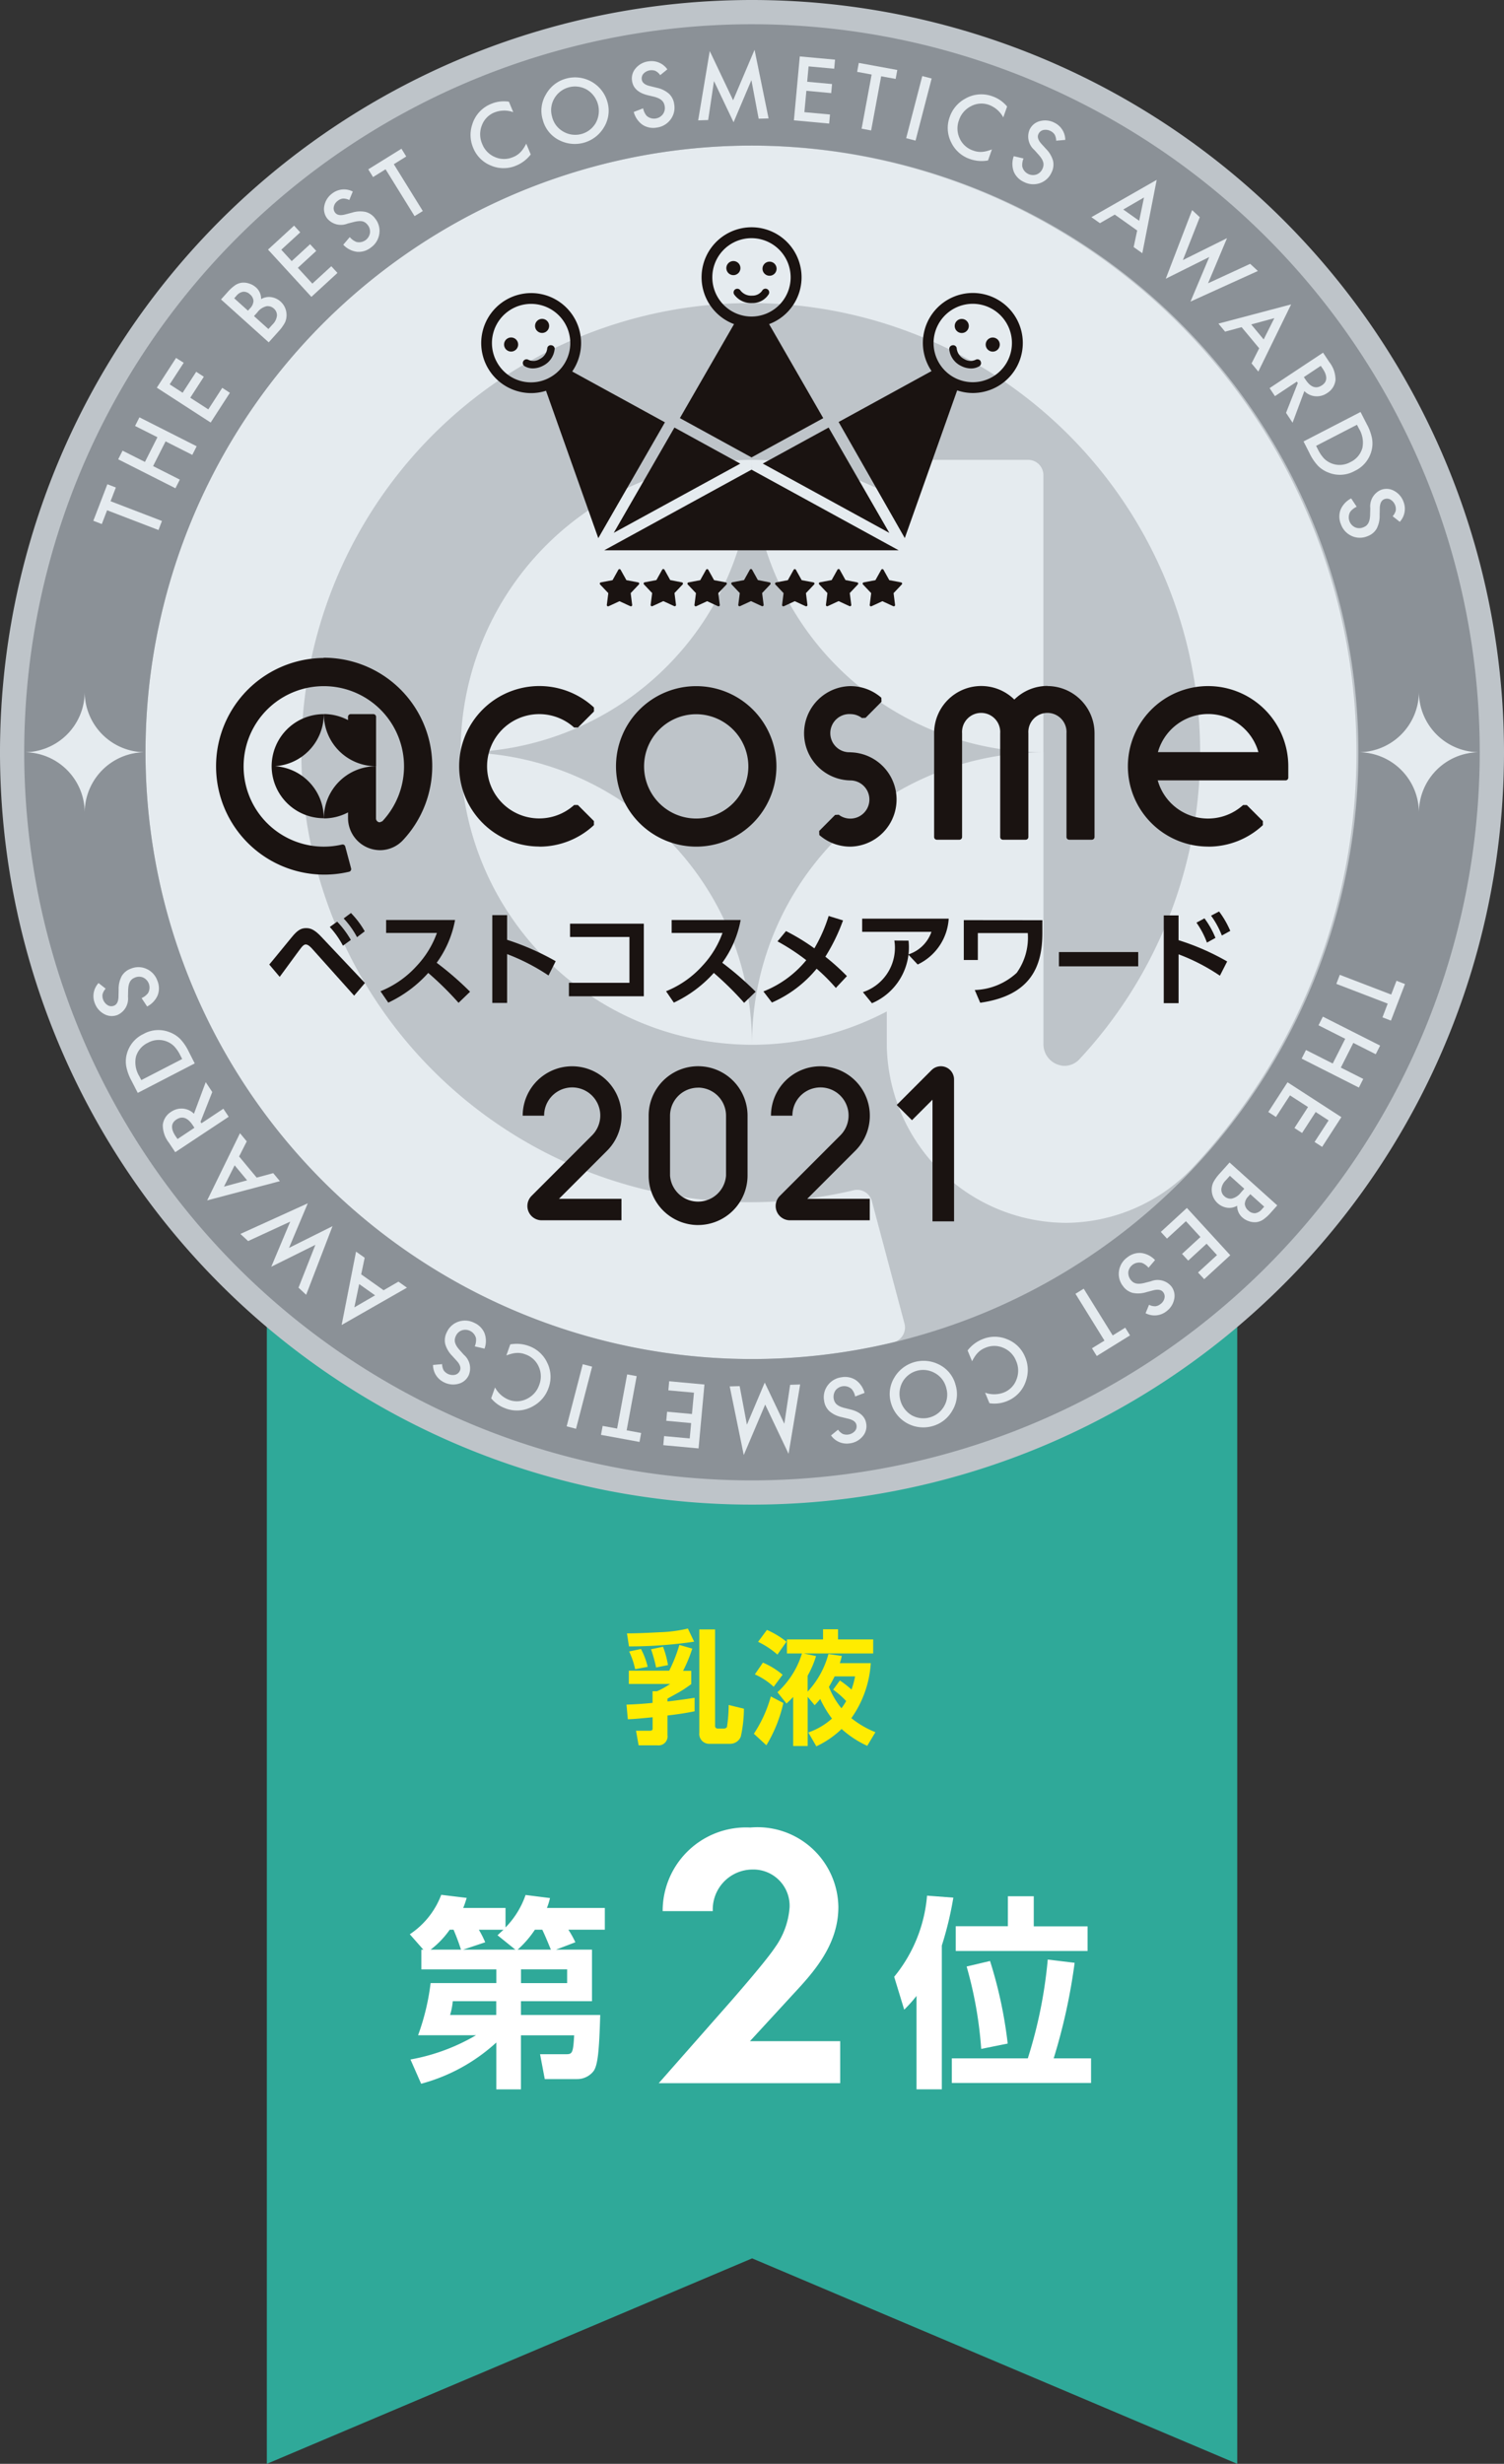
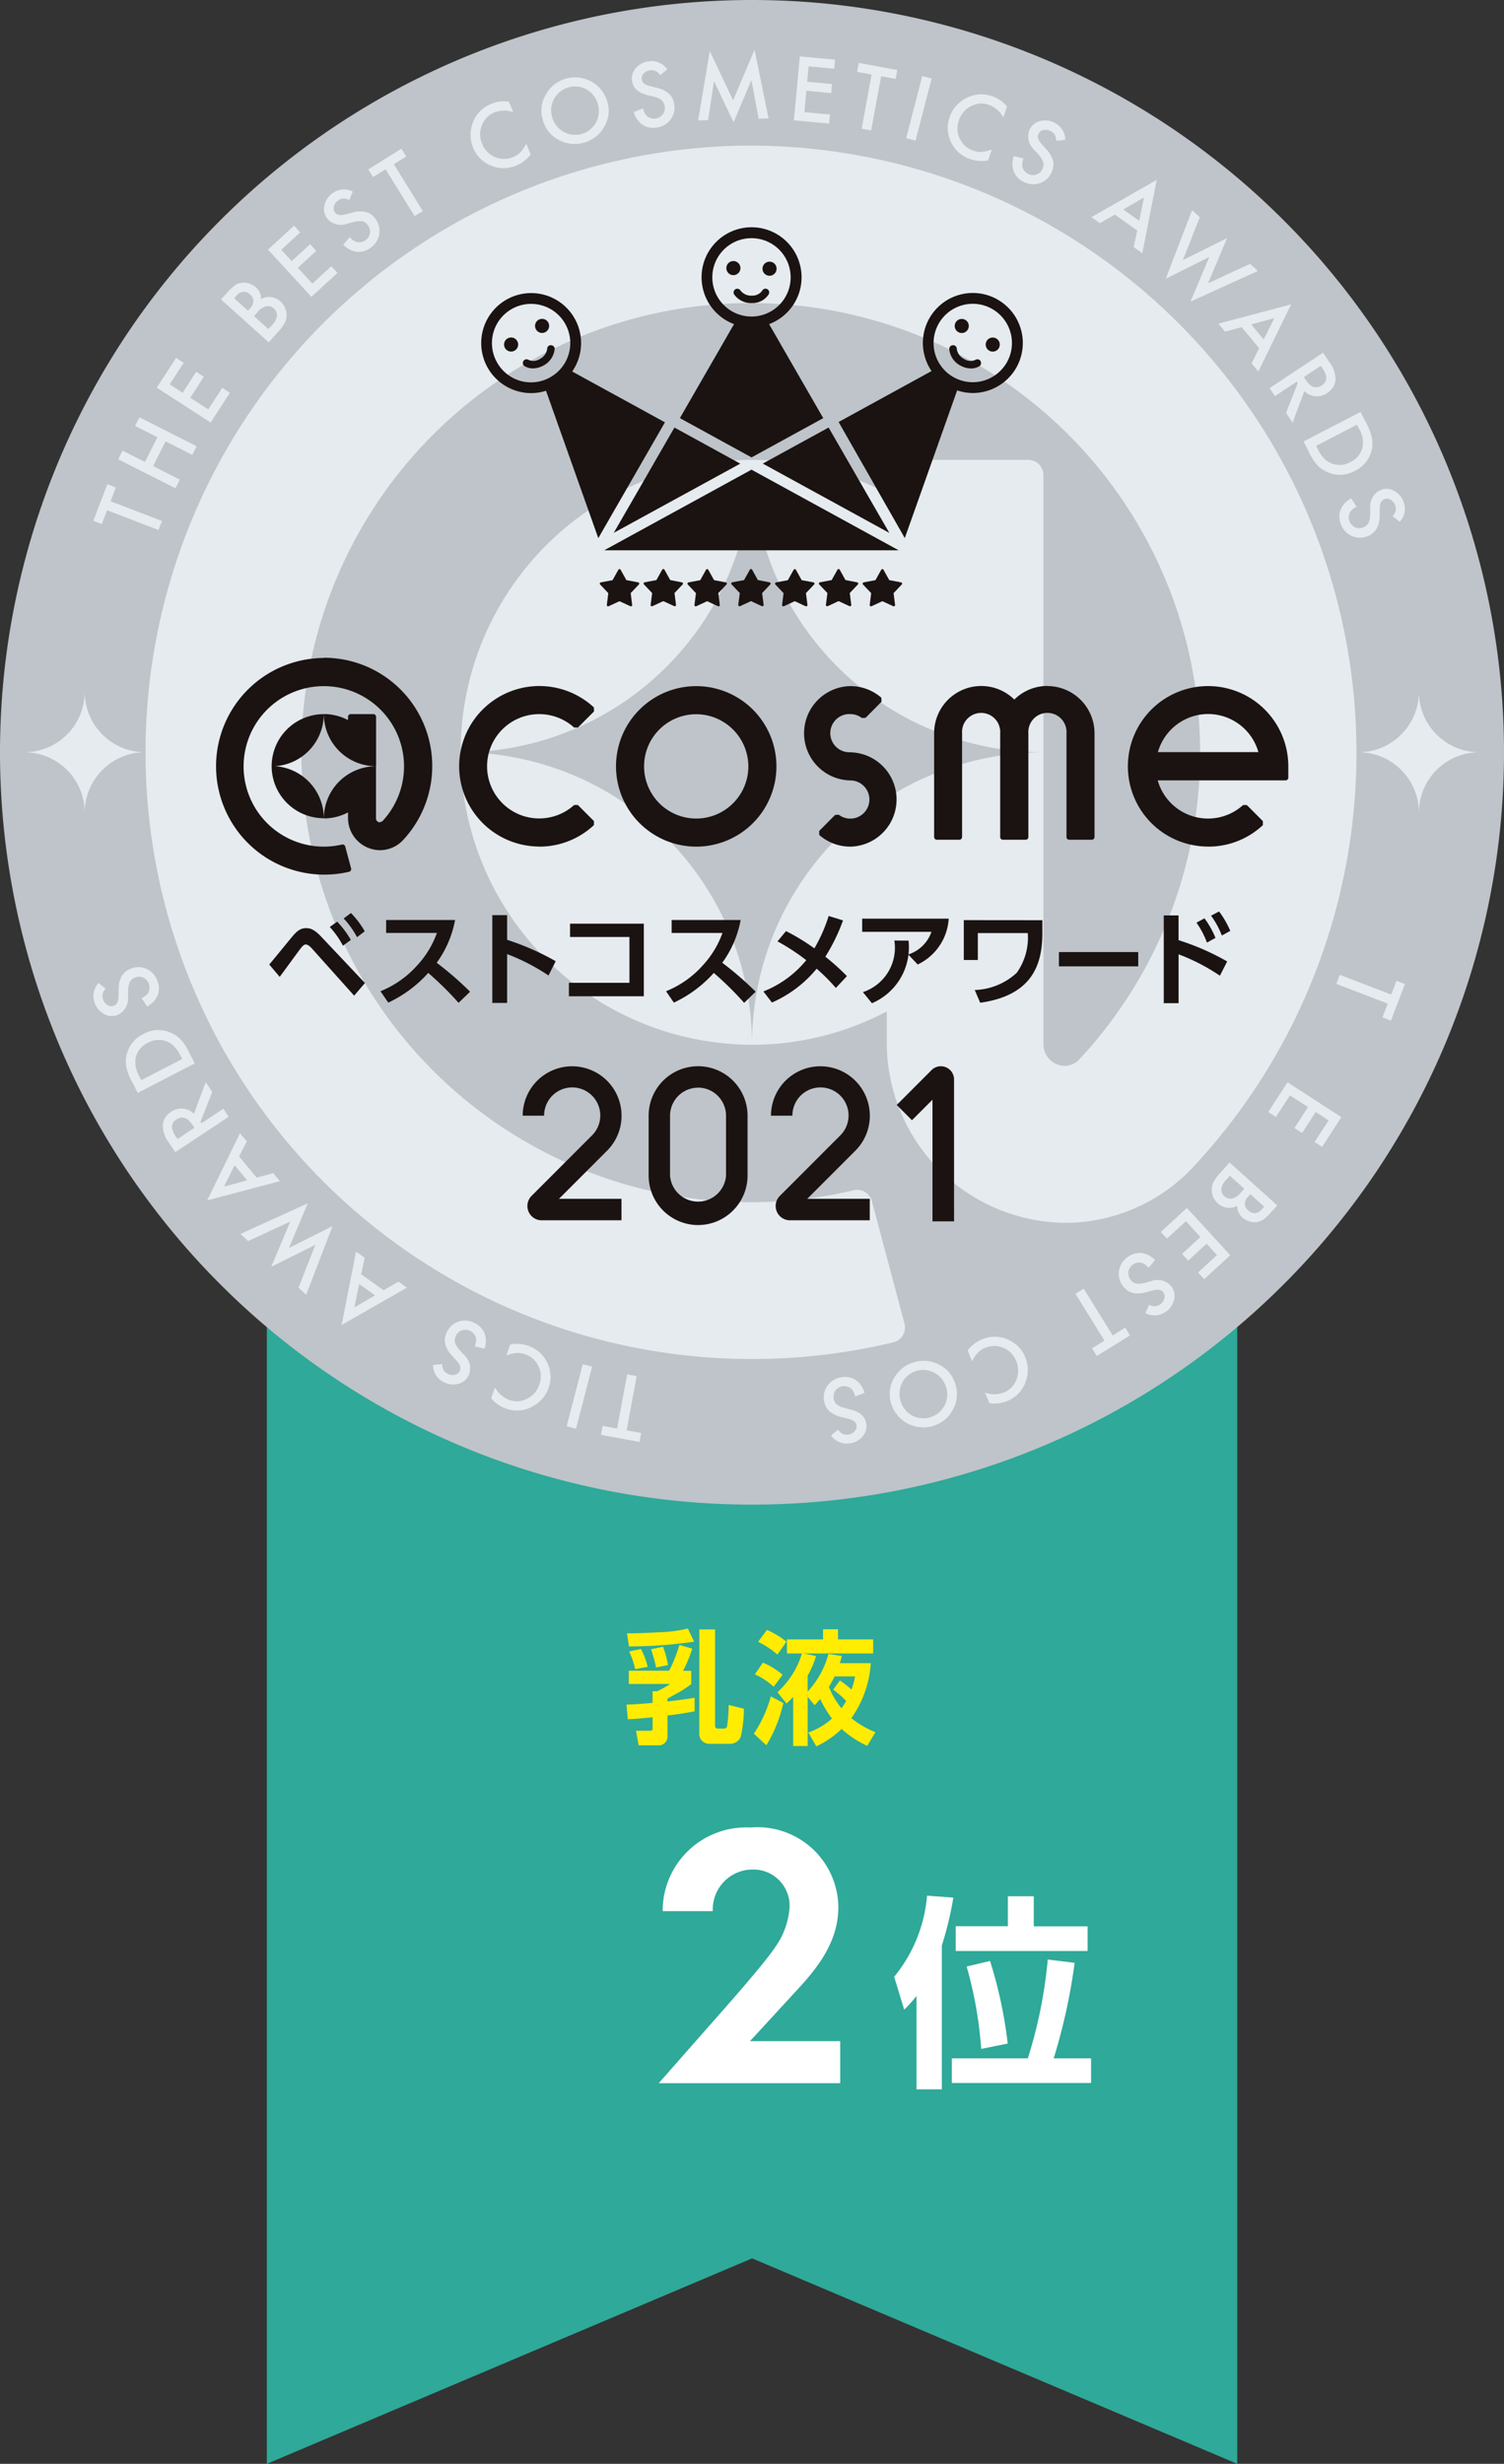
<svg xmlns="http://www.w3.org/2000/svg" width="75" height="122.813" viewBox="0 0 75 122.813">
  <rect x="0" y="0" width="75" height="122.813" fill="#333333" stroke="none" />
  <defs>
    <clipPath id="a">
      <rect width="75" height="122.812" fill="none" />
    </clipPath>
  </defs>
  <path d="M30.175,137.375v62.234l24.2-10.242,24.192,10.242V137.375Z" transform="translate(-16.869 -76.797)" fill="#2fa999" />
  <g clip-path="url(#a)">
-     <path d="M55.43,216.916v2.57H51.887v.686H55.84c-.051,1.813-.123,2.519-.338,2.806a1.031,1.031,0,0,1-.819.389H53.075l-.235-1.239h1.249c.348,0,.4,0,.451-.942H51.887v2.693H50.658v-2.335A8.967,8.967,0,0,1,46.91,223.6l-.532-1.209a9.9,9.9,0,0,0,3.267-1.208H46.757a11.581,11.581,0,0,0,.625-2.6h3.277V217.9H46.921v-.983h.1l-.676-.768a4.084,4.084,0,0,0,1.567-1.966l1.27.154c-.072.225-.092.3-.174.5h2.11v.972a4.33,4.33,0,0,0,1-1.618l1.218.154a3.5,3.5,0,0,1-.153.492h2.887v1.085H54.253a5.275,5.275,0,0,1,.348.625l-.963.368Zm-6.533,0c-.144-.46-.307-.839-.369-.993h-.194a4.426,4.426,0,0,1-.952.993Zm-.41,2.57a3.377,3.377,0,0,1-.133.686h2.3v-.686Zm3.123-2.57-.891-.717c.164-.153.205-.194.3-.276H49.788a5.08,5.08,0,0,1,.317.625l-1.1.368Zm1.771,0c-.1-.235-.266-.655-.43-.993h-.369a5.087,5.087,0,0,1-.86.993Zm.809.983h-2.3v.686h2.3Z" transform="translate(-25.909 -119.734)" fill="#fff" />
    <path d="M102.23,219.273a6.625,6.625,0,0,1-.614.686l-.5-1.638a7.327,7.327,0,0,0,1.639-4.045l1.311.1a16.941,16.941,0,0,1-.574,2.386v7.168H102.23Zm5.55,3.113a23.109,23.109,0,0,0,.994-4.925l1.341.163a28.965,28.965,0,0,1-1.045,4.762h1.864v1.229h-6.943v-1.229Zm-.993-8.079h1.29v1.5h2.683v1.228h-6.574V215.8h2.6Zm-1.331,7.608a20.031,20.031,0,0,0-.727-4.106l1.167-.276a21.87,21.87,0,0,1,.881,4.116Z" transform="translate(-56.526 -119.786)" fill="#fff" />
    <path d="M78.166,215.165c.224-.261,1.681-1.924,2.129-2.6a3.906,3.906,0,0,0,.729-2,1.806,1.806,0,0,0-1.849-1.887,1.989,1.989,0,0,0-1.98,2.073h-2.5a4.159,4.159,0,0,1,4.372-4.166,4.032,4.032,0,0,1,4.39,3.961c0,1.924-1.289,3.306-2.26,4.353l-2.149,2.335h4.5v2.093H74.5Z" transform="translate(-41.65 -115.49)" fill="#fff" />
    <path d="M74.125,185.086a7.171,7.171,0,0,1-.457,1.106h.407v.661c-.123.093-.253.185-.432.3-.1.068-.636.359-.754.426v.142c.828-.1,1.118-.148,1.353-.185v.673c-.241.049-.649.13-1.353.21v.976a.449.449,0,0,1-.494.513H71.45l-.13-.729H72c.148,0,.148-.062.148-.123v-.549c-.8.08-1.007.093-1.236.1l-.067-.729c.377-.013.809-.037,1.3-.087v-.58h.223a4.311,4.311,0,0,0,.654-.364H70.962v-.661h2.013a7.491,7.491,0,0,0,.507-1.285Zm.093-.346a22.14,22.14,0,0,1-3.249.235l-.1-.649c.525,0,1.161-.031,1.618-.056a7.006,7.006,0,0,0,1.42-.185Zm-2.65.364a3.719,3.719,0,0,1,.334.889l-.624.118a4.227,4.227,0,0,0-.3-.884Zm1.1-.111a4.769,4.769,0,0,1,.247.914l-.593.118a7.316,7.316,0,0,0-.253-.908Zm1.81-.865h.784v4.812a.127.127,0,0,0,.142.13h.29a.188.188,0,0,0,.161-.074,7.426,7.426,0,0,0,.086-1.1l.76.185a6.631,6.631,0,0,1-.155,1.39.567.567,0,0,1-.525.359H74.99a.491.491,0,0,1-.513-.549Z" transform="translate(-39.604 -102.909)" fill="#ffec00" />
    <path d="M85.25,189.376a6.5,6.5,0,0,0,.846-1.859l.624.327a7.007,7.007,0,0,1-.846,2.107Zm.451-3.546a3.81,3.81,0,0,1,.982.605l-.445.6a3.421,3.421,0,0,0-.939-.618Zm.2-1.63a4.429,4.429,0,0,1,.975.587l-.451.643a4.27,4.27,0,0,0-.964-.636Zm2.032,3.336v2.452h-.723v-2.447a4.1,4.1,0,0,1-.334.328l-.451-.562a4.307,4.307,0,0,0,1.223-1.933H86.9v-.7h1.8v-.506h.747v.506H91.2v.7H87.739l.612.13a4.867,4.867,0,0,1-.42.982v.791a4.43,4.43,0,0,0,1.038-1.878l.667.1c-.043.185-.068.259-.1.358h1.544a5.3,5.3,0,0,1-.969,2.742,4.743,4.743,0,0,0,1.2.7l-.407.68a5.065,5.065,0,0,1-1.279-.84,4.648,4.648,0,0,1-1.26.864l-.4-.691a3.47,3.47,0,0,0,1.18-.692,5.34,5.34,0,0,1-.586-.976c-.105.123-.161.191-.278.309Zm1.606-.815a5.261,5.261,0,0,1,.58.451,4.222,4.222,0,0,0,.179-.655H89.277c-.093.186-.161.315-.284.526a4.027,4.027,0,0,0,.624,1.062,2.813,2.813,0,0,0,.235-.359,4.339,4.339,0,0,0-.648-.568Z" transform="translate(-47.657 -102.956)" fill="#ffec00" />
    <path d="M75,37.5A37.5,37.5,0,1,1,37.5,0,37.5,37.5,0,0,1,75,37.5" fill="#bec4c9" />
    <path d="M46.821,32.122A14.555,14.555,0,0,1,32.29,46.7,14.554,14.554,0,0,1,46.821,32.122m-.077-15.665a30.243,30.243,0,1,0,7.122,59.654.762.762,0,0,0,.558-.939l-1.625-6.1a.757.757,0,0,0-.9-.544,22.409,22.409,0,1,1,11.222-6.5,1.022,1.022,0,0,1-.724.3,1.074,1.074,0,0,1-1.042-1.077V46.7A14.554,14.554,0,0,0,46.821,61.277a14.411,14.411,0,0,0,6.722-1.661v1.526A8.982,8.982,0,0,0,62.5,70.154a8.77,8.77,0,0,0,6.055-2.508l.168-.168A30.263,30.263,0,0,0,46.744,16.457M32.29,46.7A14.554,14.554,0,0,0,46.821,61.277,14.554,14.554,0,0,0,32.29,46.7M61.352,32.884a.761.761,0,0,0-.759-.762H54.3a.761.761,0,0,0-.759.762v.9a14.421,14.421,0,0,0-6.722-1.661A14.556,14.556,0,0,0,61.353,46.7V32.884Z" transform="translate(-9.321 -9.2)" fill="#e5ebef" />
-     <path d="M39.033,75.324A36.291,36.291,0,1,1,75.324,39.033,36.331,36.331,0,0,1,39.033,75.324m0-66.534A30.243,30.243,0,1,0,69.276,39.033,30.278,30.278,0,0,0,39.033,8.79" transform="translate(-1.534 -1.533)" fill="#8b9197" />
    <path d="M11.413,55.583l2.562.984-.173.451-2.562-.984-.264.687-.423-.163.7-1.822.423.163Z" transform="translate(-5.899 -30.599)" fill="#e5ebef" />
    <path d="M14.7,49.393l.622-1.232L14.207,47.6l.218-.431,2.854,1.443-.217.43-1.333-.674L15.106,49.6l1.333.674-.218.431-2.855-1.443.218-.431Z" transform="translate(-7.472 -26.367)" fill="#e5ebef" />
    <path d="M19.079,40.7l-.7,1.076.645.418.677-1.045.381.247-.677,1.046.9.581L21,41.95l.381.247-.959,1.482-2.685-1.738.959-1.482Z" transform="translate(-9.917 -22.617)" fill="#e5ebef" />
    <path d="M27.372,34.922l-2.379-2.138.321-.358a2.108,2.108,0,0,1,.379-.347.772.772,0,0,1,.342-.13.874.874,0,0,1,.369.045.926.926,0,0,1,.332.189.756.756,0,0,1,.257.585.773.773,0,0,1,.5-.1.9.9,0,0,1,.767.845.872.872,0,0,1-.075.415,2.081,2.081,0,0,1-.32.445Zm-1.035-1.579.1-.112a.558.558,0,0,0,.175-.374.461.461,0,0,0-.177-.328A.44.44,0,0,0,26.1,32.4a.535.535,0,0,0-.336.2l-.113.126Zm1.02.917.2-.222a.741.741,0,0,0,.226-.444.443.443,0,0,0-.154-.355.453.453,0,0,0-.363-.117.8.8,0,0,0-.464.31l-.164.182Z" transform="translate(-13.972 -17.858)" fill="#e5ebef" />
    <path d="M31.916,25.84l-.945.867.519.567.917-.842.307.334-.917.842.723.788.945-.867.307.334-1.3,1.194L30.309,26.7l1.3-1.194Z" transform="translate(-16.944 -14.259)" fill="#e5ebef" />
    <path d="M38.074,21.526l-.173.421a.67.67,0,0,0-.317-.072.485.485,0,0,0-.253.108.493.493,0,0,0-.2.292.354.354,0,0,0,.063.3c.094.125.262.155.505.091l.333-.088a1.363,1.363,0,0,1,.686-.037.866.866,0,0,1,.479.336.976.976,0,0,1,.2.759,1.007,1.007,0,0,1-.412.675.983.983,0,0,1-.7.218,1.137,1.137,0,0,1-.685-.353l.325-.381a.829.829,0,0,0,.327.241.552.552,0,0,0,.68-.443.525.525,0,0,0-.112-.4.532.532,0,0,0-.123-.121.44.44,0,0,0-.151-.065A.65.65,0,0,0,38.371,23a1.394,1.394,0,0,0-.231.038l-.324.083a.89.89,0,0,1-1.014-.252.773.773,0,0,1-.143-.647,1,1,0,0,1,.4-.609.958.958,0,0,1,1.014-.09" transform="translate(-20.483 -11.977)" fill="#e5ebef" />
    <path d="M42.92,17.584l1.445,2.334-.411.254-1.445-2.334-.625.387-.239-.385L43.3,16.813l.239.386Z" transform="translate(-23.281 -9.399)" fill="#e5ebef" />
    <path d="M55.125,11.458l.219.528A1.337,1.337,0,0,0,54.41,12a1.1,1.1,0,0,0-.631.646,1.194,1.194,0,0,0,.017.926,1.165,1.165,0,0,0,.639.654,1.123,1.123,0,0,0,.9,0,1.026,1.026,0,0,0,.368-.243,1.265,1.265,0,0,0,.148-.183,2.466,2.466,0,0,0,.142-.243l.223.538a1.747,1.747,0,0,1-.714.55,1.6,1.6,0,0,1-1.264.007,1.586,1.586,0,0,1-.893-.89A1.64,1.64,0,0,1,53.3,12.6a1.608,1.608,0,0,1,.963-1.035,1.632,1.632,0,0,1,.859-.1" transform="translate(-29.75 -6.396)" fill="#e5ebef" />
    <path d="M61.287,10.834a1.569,1.569,0,0,1,.17-1.25A1.63,1.63,0,0,1,62.472,8.8a1.674,1.674,0,0,1,2.045,1.164,1.574,1.574,0,0,1-.166,1.259,1.691,1.691,0,0,1-2.211.663,1.571,1.571,0,0,1-.852-1.055m.471-.123a1.159,1.159,0,0,0,.575.747,1.181,1.181,0,0,0,1.607-.448,1.242,1.242,0,0,0-.45-1.655,1.193,1.193,0,0,0-1.624.446,1.154,1.154,0,0,0-.107.91" transform="translate(-34.228 -4.886)" fill="#e5ebef" />
    <path d="M73.221,7.314l-.353.288a.675.675,0,0,0-.244-.214.558.558,0,0,0-.587.136.354.354,0,0,0-.089.3c.023.155.157.262.4.321l.335.082a1.366,1.366,0,0,1,.62.3.866.866,0,0,1,.261.523.977.977,0,0,1-.183.765,1.011,1.011,0,0,1-.684.4.98.98,0,0,1-.717-.142,1.132,1.132,0,0,1-.433-.637l.467-.179a.838.838,0,0,0,.172.368A.552.552,0,0,0,73,9.549a.521.521,0,0,0,.09-.4.533.533,0,0,0-.051-.165.45.45,0,0,0-.1-.129.662.662,0,0,0-.158-.1,1.421,1.421,0,0,0-.221-.078L72.233,8.6q-.691-.177-.77-.705a.771.771,0,0,1,.183-.638,1,1,0,0,1,.642-.344.96.96,0,0,1,.934.4" transform="translate(-39.944 -3.856)" fill="#e5ebef" />
    <path d="M78.95,9.147l.578-3.456,1.166,2.454,1.068-2.516.7,3.421-.495.014-.362-1.922-.889,2.1-.977-2.054-.29,1.942Z" transform="translate(-44.135 -3.147)" fill="#e5ebef" />
    <path d="M91.787,6.992,90.51,6.875l-.071.766,1.24.114-.041.452L90.4,8.092l-.1,1.065,1.277.117-.041.452-1.758-.162.293-3.185,1.758.161Z" transform="translate(-50.188 -3.566)" fill="#e5ebef" />
    <path d="M98.128,7.778l-.5,2.7-.475-.087.5-2.7-.723-.133.082-.446,1.92.352-.082.446Z" transform="translate(-54.187 -3.976)" fill="#e5ebef" />
    <rect width="3.199" height="0.483" transform="matrix(0.251, -0.968, 0.968, 0.251, 45.188, 6.888)" fill="#e5ebef" />
    <path d="M110.135,11.28l-.191.539a1.339,1.339,0,0,0-.7-.619,1.1,1.1,0,0,0-.9.056,1.193,1.193,0,0,0-.608.7,1.167,1.167,0,0,0,.036.914,1.123,1.123,0,0,0,.669.6,1.028,1.028,0,0,0,.436.067,1.241,1.241,0,0,0,.232-.037,2.466,2.466,0,0,0,.269-.085l-.194.549a1.746,1.746,0,0,1-.9-.07,1.606,1.606,0,0,1-.943-.842,1.585,1.585,0,0,1-.066-1.259,1.645,1.645,0,0,1,.745-.893,1.608,1.608,0,0,1,1.408-.123,1.634,1.634,0,0,1,.707.5" transform="translate(-59.914 -5.967)" fill="#e5ebef" />
    <path d="M117.124,14.582l-.453.04a.67.67,0,0,0-.082-.314.556.556,0,0,0-.562-.217.355.355,0,0,0-.242.2q-.1.211.151.49l.232.255a1.365,1.365,0,0,1,.348.593.865.865,0,0,1-.078.579.977.977,0,0,1-.58.531,1.01,1.01,0,0,1-.789-.056.982.982,0,0,1-.514-.519,1.133,1.133,0,0,1,0-.77l.487.114a.831.831,0,0,0-.063.4.55.55,0,0,0,.706.4.521.521,0,0,0,.3-.281.531.531,0,0,0,.05-.165.431.431,0,0,0-.011-.164.643.643,0,0,0-.075-.172,1.376,1.376,0,0,0-.14-.187l-.223-.25a.888.888,0,0,1-.242-1.016.772.772,0,0,1,.509-.425,1,1,0,0,1,.724.075.958.958,0,0,1,.547.859" transform="translate(-64.002 -7.609)" fill="#e5ebef" />
    <path d="M125.7,22.853l-1.118-.792-.74.428-.425-.3,3.256-1.86-.717,3.657-.432-.306Zm.1-.484.24-1.162-1.034.6Z" transform="translate(-68.992 -11.364)" fill="#e5ebef" />
    <path d="M133.521,24.1l-.841,2.135,2.2-1.092-.946,2.249,2.1-.969.385.356-3.36,1.526.936-2.222-2.17,1.082,1.315-3.421Z" transform="translate(-73.692 -13.272)" fill="#e5ebef" />
    <path d="M139.816,36.6l-.876-1.053-.825.223-.332-.4,3.626-.958-1.636,3.348-.338-.406Zm.223-.442.533-1.061-1.154.314Z" transform="translate(-77.024 -19.239)" fill="#e5ebef" />
    <path d="M145.306,41.772l-.589,1.579-.326-.492.586-1.485-.048-.072-1.091.724-.267-.4,2.666-1.767.313.471a1.413,1.413,0,0,1,.307.895.875.875,0,0,1-.412.646.909.909,0,0,1-.594.161.869.869,0,0,1-.545-.255m-.026-.7.085.128q.379.572.816.282.409-.271.041-.827l-.1-.143Z" transform="translate(-80.26 -22.28)" fill="#e5ebef" />
    <path d="M147.412,48.04l2.842-1.469.308.6a2.44,2.44,0,0,1,.265.721,1.422,1.422,0,0,1-.031.63,1.532,1.532,0,0,1-.827.985,1.515,1.515,0,0,1-1.3.09,1.5,1.5,0,0,1-.53-.336,2.463,2.463,0,0,1-.425-.627Zm.625.22.1.193a1.813,1.813,0,0,0,.309.449,1.1,1.1,0,0,0,1.3.168,1.11,1.11,0,0,0,.6-.705,1.334,1.334,0,0,0-.17-.964l-.1-.193Z" transform="translate(-82.408 -26.035)" fill="#e5ebef" />
    <path d="M154.475,56.9l-.358-.281a.669.669,0,0,0,.156-.285.554.554,0,0,0-.262-.543.352.352,0,0,0-.31-.022q-.218.085-.226.461l-.007.345a1.362,1.362,0,0,1-.152.67.866.866,0,0,1-.454.37.98.98,0,0,1-.786-.011,1.009,1.009,0,0,1-.536-.581.984.984,0,0,1-.019-.731,1.137,1.137,0,0,1,.527-.562l.277.417a.829.829,0,0,0-.321.249.551.551,0,0,0,.24.776.523.523,0,0,0,.411,0,.532.532,0,0,0,.15-.086.426.426,0,0,0,.1-.127.633.633,0,0,0,.063-.176,1.342,1.342,0,0,0,.026-.232l.008-.334a.89.89,0,0,1,.52-.906.772.772,0,0,1,.662.039,1,1,0,0,1,.476.551.958.958,0,0,1-.19,1" transform="translate(-84.67 -30.887)" fill="#e5ebef" />
    <path d="M153.681,111.626l-2.562-.984.173-.451,2.563.984.264-.687.423.163-.7,1.822-.423-.163Z" transform="translate(-84.48 -61.6)" fill="#e5ebef" />
-     <path d="M149.772,116.226l-.622,1.232,1.117.564-.218.431-2.854-1.443.217-.43,1.333.674.623-1.232-1.333-.674.218-.431,2.855,1.443-.218.431Z" transform="translate(-82.286 -64.242)" fill="#e5ebef" />
    <path d="M145.735,125.315l.7-1.076-.645-.418-.677,1.045-.381-.247.677-1.046-.9-.581-.7,1.076-.381-.247.959-1.482,2.685,1.738-.959,1.482Z" transform="translate(-80.182 -68.392)" fill="#e5ebef" />
    <path d="M137.924,131.406l2.379,2.138-.321.358a2.108,2.108,0,0,1-.379.347.772.772,0,0,1-.342.13.874.874,0,0,1-.369-.045.919.919,0,0,1-.332-.189.756.756,0,0,1-.257-.585.773.773,0,0,1-.5.1.9.9,0,0,1-.767-.845.872.872,0,0,1,.075-.415,2.081,2.081,0,0,1,.32-.445Zm1.035,1.579-.1.112a.558.558,0,0,0-.175.374.461.461,0,0,0,.177.328.44.44,0,0,0,.341.134.535.535,0,0,0,.336-.2l.113-.126Zm-1.02-.917-.2.222a.741.741,0,0,0-.226.444.444.444,0,0,0,.154.355.453.453,0,0,0,.363.117.8.8,0,0,0,.464-.31l.164-.182Z" transform="translate(-76.609 -73.46)" fill="#e5ebef" />
    <path d="M133.126,139.76l.945-.867-.519-.567-.917.842-.307-.334.917-.842-.723-.788-.945.867-.307-.334,1.3-1.194,2.163,2.357-1.3,1.194Z" transform="translate(-73.383 -76.332)" fill="#e5ebef" />
    <path d="M127.841,144.629l.173-.421a.668.668,0,0,0,.316.072.483.483,0,0,0,.253-.108.492.492,0,0,0,.2-.292.353.353,0,0,0-.063-.3c-.094-.125-.262-.155-.505-.091l-.333.088a1.364,1.364,0,0,1-.686.037.866.866,0,0,1-.479-.336.977.977,0,0,1-.2-.759,1.009,1.009,0,0,1,.412-.675.983.983,0,0,1,.7-.218,1.137,1.137,0,0,1,.685.353l-.325.381a.826.826,0,0,0-.327-.241.552.552,0,0,0-.68.443.572.572,0,0,0,.236.517.434.434,0,0,0,.15.065.649.649,0,0,0,.187.012,1.394,1.394,0,0,0,.232-.038l.323-.083a.889.889,0,0,1,1.014.252.773.773,0,0,1,.143.647,1,1,0,0,1-.4.609.958.958,0,0,1-1.014.09" transform="translate(-70.715 -79.169)" fill="#e5ebef" />
    <path d="M123.066,148.258l-1.445-2.334.411-.254L123.477,148l.625-.387.239.385-1.659,1.027-.239-.385Z" transform="translate(-67.99 -81.434)" fill="#e5ebef" />
    <path d="M110.506,154.417l-.219-.528a1.337,1.337,0,0,0,.934-.009,1.1,1.1,0,0,0,.631-.646,1.194,1.194,0,0,0-.017-.926,1.165,1.165,0,0,0-.639-.654,1.123,1.123,0,0,0-.9,0,1.026,1.026,0,0,0-.368.243,1.265,1.265,0,0,0-.148.183,2.521,2.521,0,0,0-.142.243l-.223-.538a1.747,1.747,0,0,1,.714-.55,1.6,1.6,0,0,1,1.264-.007,1.586,1.586,0,0,1,.893.89,1.64,1.64,0,0,1,.045,1.162,1.608,1.608,0,0,1-.963,1.035,1.632,1.632,0,0,1-.859.1" transform="translate(-61.164 -84.47)" fill="#e5ebef" />
    <path d="M103.9,155.049a1.569,1.569,0,0,1-.17,1.25,1.63,1.63,0,0,1-1.015.781,1.674,1.674,0,0,1-2.045-1.164,1.574,1.574,0,0,1,.166-1.259,1.691,1.691,0,0,1,2.211-.663,1.571,1.571,0,0,1,.852,1.055m-.471.123a1.159,1.159,0,0,0-.575-.747,1.181,1.181,0,0,0-1.607.448,1.242,1.242,0,0,0,.45,1.655,1.193,1.193,0,0,0,1.624-.446,1.154,1.154,0,0,0,.107-.91" transform="translate(-56.24 -85.987)" fill="#e5ebef" />
    <path d="M93.516,158.578l.353-.288a.673.673,0,0,0,.244.215.555.555,0,0,0,.587-.137.353.353,0,0,0,.089-.3c-.023-.155-.157-.262-.4-.321l-.335-.082a1.366,1.366,0,0,1-.62-.3.866.866,0,0,1-.261-.523.979.979,0,0,1,.183-.765,1.011,1.011,0,0,1,.684-.4.982.982,0,0,1,.717.142,1.134,1.134,0,0,1,.433.637l-.467.179a.838.838,0,0,0-.172-.368.551.551,0,0,0-.81.065.571.571,0,0,0-.04.566.446.446,0,0,0,.1.13.662.662,0,0,0,.158.1,1.379,1.379,0,0,0,.221.077l.325.081q.691.177.77.705a.77.77,0,0,1-.183.637.994.994,0,0,1-.642.344.958.958,0,0,1-.934-.4" transform="translate(-52.078 -87.026)" fill="#e5ebef" />
-     <path d="M86.032,156.37l-.578,3.456-1.166-2.454-1.068,2.516-.7-3.421.495-.014.362,1.922.889-2.1.977,2.054.29-1.942Z" transform="translate(-46.131 -87.36)" fill="#e5ebef" />
-     <path d="M75.047,158.866l1.277.118.071-.766-1.24-.114.041-.452,1.24.114.1-1.064-1.277-.117.041-.452,1.758.162-.293,3.185-1.758-.161Z" transform="translate(-41.93 -87.283)" fill="#e5ebef" />
+     <path d="M86.032,156.37Z" transform="translate(-46.131 -87.36)" fill="#e5ebef" />
    <path d="M68.768,158.056l.5-2.7.475.087-.5,2.7.723.133-.082.446-1.92-.352.082-.446Z" transform="translate(-37.994 -86.848)" fill="#e5ebef" />
    <rect width="3.199" height="0.483" transform="matrix(0.251, -0.968, 0.968, 0.251, 28.257, 71.097)" fill="#e5ebef" />
    <path d="M55.546,154.61l.191-.539a1.339,1.339,0,0,0,.7.619,1.1,1.1,0,0,0,.9-.056,1.193,1.193,0,0,0,.608-.7,1.167,1.167,0,0,0-.036-.914,1.123,1.123,0,0,0-.669-.6,1.028,1.028,0,0,0-.436-.067,1.241,1.241,0,0,0-.232.037,2.464,2.464,0,0,0-.269.085l.194-.549a1.746,1.746,0,0,1,.9.07,1.606,1.606,0,0,1,.943.842,1.585,1.585,0,0,1,.066,1.259,1.645,1.645,0,0,1-.745.893,1.608,1.608,0,0,1-1.408.123,1.634,1.634,0,0,1-.707-.5" transform="translate(-31.052 -84.913)" fill="#e5ebef" />
    <path d="M48.968,151.486l.453-.04a.67.67,0,0,0,.082.314.556.556,0,0,0,.562.217.355.355,0,0,0,.242-.2q.1-.211-.151-.49l-.232-.255a1.365,1.365,0,0,1-.348-.593.865.865,0,0,1,.078-.579.977.977,0,0,1,.58-.531,1.01,1.01,0,0,1,.789.056.982.982,0,0,1,.514.519,1.133,1.133,0,0,1,0,.77l-.487-.114a.833.833,0,0,0,.063-.4.55.55,0,0,0-.706-.4.521.521,0,0,0-.3.281.53.53,0,0,0-.05.165.429.429,0,0,0,.011.164.643.643,0,0,0,.075.172,1.378,1.378,0,0,0,.14.187l.223.25A.888.888,0,0,1,50.748,152a.772.772,0,0,1-.509.425,1,1,0,0,1-.724-.075.958.958,0,0,1-.547-.859" transform="translate(-27.375 -83.449)" fill="#e5ebef" />
    <path d="M39.609,142.612l1.118.792.74-.428.424.3-3.256,1.86.718-3.657.431.306Zm-.1.484-.241,1.162,1.034-.6Z" transform="translate(-21.598 -79.091)" fill="#e5ebef" />
    <path d="M30.088,140.223l.841-2.135-2.2,1.092.946-2.249-2.1.969-.385-.356,3.36-1.526-.936,2.222,2.17-1.082-1.315,3.421Z" transform="translate(-15.202 -76.038)" fill="#e5ebef" />
    <path d="M25.022,129.254l.876,1.053.825-.223.332.4-3.626.958,1.636-3.348.338.406Zm-.223.441-.533,1.061,1.154-.314Z" transform="translate(-13.098 -71.608)" fill="#e5ebef" />
    <path d="M19.956,123.9l.589-1.579.326.492-.586,1.485.048.072,1.091-.724.267.4-2.666,1.767-.313-.471a1.413,1.413,0,0,1-.307-.895.875.875,0,0,1,.412-.646.909.909,0,0,1,.594-.161.87.87,0,0,1,.545.255m.026.7-.085-.128q-.379-.571-.816-.282-.409.271-.041.827l.1.143Z" transform="translate(-10.286 -68.38)" fill="#e5ebef" />
    <path d="M17.664,118.1l-2.842,1.469-.308-.6a2.44,2.44,0,0,1-.265-.721,1.422,1.422,0,0,1,.031-.63,1.532,1.532,0,0,1,.827-.985,1.515,1.515,0,0,1,1.3-.09,1.5,1.5,0,0,1,.53.336,2.463,2.463,0,0,1,.425.627Zm-.625-.22-.1-.193a1.813,1.813,0,0,0-.309-.449,1.1,1.1,0,0,0-1.3-.168,1.11,1.11,0,0,0-.6.705,1.334,1.334,0,0,0,.17.964l.1.193Z" transform="translate(-7.953 -65.093)" fill="#e5ebef" />
    <path d="M10.81,110.113l.358.281a.67.67,0,0,0-.156.285.554.554,0,0,0,.261.543.352.352,0,0,0,.31.022q.218-.084.226-.461l.007-.344a1.361,1.361,0,0,1,.152-.67.864.864,0,0,1,.454-.37.98.98,0,0,1,.786.011,1.01,1.01,0,0,1,.536.581.983.983,0,0,1,.019.73,1.136,1.136,0,0,1-.527.562l-.277-.417a.833.833,0,0,0,.321-.249.551.551,0,0,0-.24-.776.521.521,0,0,0-.411,0,.533.533,0,0,0-.15.086.424.424,0,0,0-.1.127.641.641,0,0,0-.063.177,1.335,1.335,0,0,0-.026.232l-.008.334a.89.89,0,0,1-.52.907.773.773,0,0,1-.662-.04,1,1,0,0,1-.476-.551.958.958,0,0,1,.19-1" transform="translate(-5.899 -61.114)" fill="#e5ebef" />
    <path d="M156.635,78.2a3.014,3.014,0,0,0,3.014,3.014,3.014,3.014,0,0,0-3.014,3.014,3.014,3.014,0,0,0-3.014-3.014,3.014,3.014,0,0,0,3.014-3.014" transform="translate(-85.879 -43.718)" fill="#e5ebef" />
    <path d="M5.757,78.2a3.014,3.014,0,0,0,3.014,3.014,3.014,3.014,0,0,0-3.014,3.014,3.014,3.014,0,0,0-3.014-3.014A3.014,3.014,0,0,0,5.757,78.2" transform="translate(-1.533 -43.718)" fill="#e5ebef" />
    <path d="M63.571,35.416l-4.624-2.534a2.491,2.491,0,0,0-1.4-3.823,2.492,2.492,0,0,0-1.29,4.815,2.5,2.5,0,0,0,.649.086,2.453,2.453,0,0,0,.735-.117l2.607,7.347Zm-8.364-2.973a1.953,1.953,0,1,1,2.667.714,1.937,1.937,0,0,1-2.667-.714m12.683,4.722,3.576-1.957-2.7-4.687a2.493,2.493,0,1,0-1.749,0l-2.7,4.685ZM65.934,28.19a1.953,1.953,0,1,1,1.953,1.953,1.955,1.955,0,0,1-1.953-1.953m5.8,7.486,3.027,5.252-6.311-3.455Zm-3.846,2.1,7.34,4.019H60.544ZM61.02,40.924l3.025-5.248,3.282,1.8Zm1.217,2.47a.062.062,0,0,1,.049.042.061.061,0,0,1-.014.062l-.409.432.074.587a.062.062,0,0,1-.026.059.065.065,0,0,1-.065.006l-.541-.25-.541.251a.065.065,0,0,1-.027.006.067.067,0,0,1-.037-.012.063.063,0,0,1-.026-.059l.074-.587-.409-.432a.062.062,0,0,1-.014-.062.064.064,0,0,1,.049-.042l.586-.112.289-.518a.065.065,0,0,1,.056-.033.064.064,0,0,1,.056.033l.289.518Zm2.185,0a.062.062,0,0,1,.035.1l-.409.432.075.587a.063.063,0,0,1-.026.059.065.065,0,0,1-.065.006l-.541-.25-.541.251a.064.064,0,0,1-.065-.006.063.063,0,0,1-.026-.059l.075-.587-.409-.432a.061.061,0,0,1-.014-.062.063.063,0,0,1,.049-.042l.586-.112.289-.518a.064.064,0,0,1,.056-.033.066.066,0,0,1,.056.033l.288.518Zm2.185,0a.062.062,0,0,1,.049.042.061.061,0,0,1-.014.062l-.409.432.074.587a.061.061,0,0,1-.026.059.065.065,0,0,1-.065.006l-.541-.25-.541.251a.065.065,0,0,1-.027.006.067.067,0,0,1-.037-.012.063.063,0,0,1-.026-.059l.074-.587L64.71,43.5a.062.062,0,0,1-.014-.062.064.064,0,0,1,.049-.042l.587-.112.289-.518a.065.065,0,0,1,.056-.033.064.064,0,0,1,.056.033l.289.518Zm2.185,0a.062.062,0,0,1,.035.1l-.409.432.075.587a.063.063,0,0,1-.026.059.065.065,0,0,1-.065.006l-.541-.25-.541.251a.064.064,0,0,1-.065-.006.063.063,0,0,1-.026-.059l.075-.587-.409-.432a.061.061,0,0,1-.014-.062.063.063,0,0,1,.049-.042l.587-.112.289-.518a.064.064,0,0,1,.056-.033.066.066,0,0,1,.056.033l.288.518Zm2.185,0a.063.063,0,0,1,.049.042.062.062,0,0,1-.014.062l-.409.432.074.587a.061.061,0,0,1-.026.059.065.065,0,0,1-.065.006l-.541-.25-.541.251a.069.069,0,0,1-.028.006.067.067,0,0,1-.037-.012.063.063,0,0,1-.026-.059l.074-.587L69.08,43.5a.062.062,0,0,1-.014-.062.065.065,0,0,1,.049-.042l.586-.112.289-.518a.065.065,0,0,1,.056-.033.064.064,0,0,1,.056.033l.289.518Zm2.185,0a.062.062,0,0,1,.035.1l-.409.432.075.587a.062.062,0,0,1-.026.059.065.065,0,0,1-.065.006l-.541-.25-.541.251a.064.064,0,0,1-.065-.006.064.064,0,0,1-.026-.059l.075-.587-.409-.432a.061.061,0,0,1-.014-.062.063.063,0,0,1,.049-.042l.586-.112.289-.518a.064.064,0,0,1,.056-.033.066.066,0,0,1,.056.033l.288.518Zm2.185,0a.063.063,0,0,1,.049.042.062.062,0,0,1-.014.062l-.409.432.074.587a.061.061,0,0,1-.026.059.065.065,0,0,1-.065.006l-.541-.25-.541.251a.069.069,0,0,1-.028.006.068.068,0,0,1-.037-.012.063.063,0,0,1-.026-.059l.074-.587-.409-.432a.062.062,0,0,1-.014-.062.065.065,0,0,1,.049-.042l.586-.112.289-.518a.065.065,0,0,1,.056-.033.064.064,0,0,1,.056.033l.289.518ZM66.985,28.08a.351.351,0,1,1,.351-.351.351.351,0,0,1-.351.351m1.452-.321a.351.351,0,1,1,.351.351.351.351,0,0,1-.351-.351m-.545,1.713a1.032,1.032,0,0,1-.867-.427.185.185,0,0,1,.309-.205.672.672,0,0,0,.588.261.587.587,0,0,0,.5-.249.185.185,0,1,1,.322.182.942.942,0,0,1-.809.437h-.044m12.285-.165a2.49,2.49,0,0,0-3.309,3.555L72.232,35.4l3.3,5.786,2.612-7.362a2.449,2.449,0,0,0,.777.131,2.515,2.515,0,0,0,.649-.086,2.492,2.492,0,0,0,.6-4.566m.445,3.135a1.954,1.954,0,1,1-.715-2.667,1.956,1.956,0,0,1,.715,2.667m-2.546-2a.351.351,0,1,1,.128.479.351.351,0,0,1-.128-.479m2.153,1.278a.351.351,0,1,1-.128-.479.35.35,0,0,1,.128.479m-.913.653a.185.185,0,0,1-.065.254.8.8,0,0,1-.411.108,1.1,1.1,0,0,1-.508-.133,1.04,1.04,0,0,1-.575-.824.185.185,0,0,1,.173-.2.175.175,0,0,1,.2.172.677.677,0,0,0,.38.52.583.583,0,0,0,.557.034.186.186,0,0,1,.254.066m-22.172-1.58a.351.351,0,1,1,.479.128.351.351,0,0,1-.479-.128m-.938.576a.351.351,0,1,1-.479-.128.35.35,0,0,1,.479.128m1.866.408a1.04,1.04,0,0,1-.575.824,1.1,1.1,0,0,1-.508.133.8.8,0,0,1-.411-.108.185.185,0,0,1,.188-.319.584.584,0,0,0,.557-.034.678.678,0,0,0,.38-.52.173.173,0,0,1,.2-.172.185.185,0,0,1,.173.2" transform="translate(-30.413 -14.365)" fill="#1a1311" />
    <path d="M30.448,105.77c.195-.225,1.009-1.229,1.179-1.429.266-.313.446-.384.661-.384s.42.071.769.445l2.162,2.29-.538.63-2.111-2.357c-.087-.092-.2-.194-.3-.194s-.184.1-.282.231c-.169.22-.871,1.188-1.02,1.383Zm3.387-2.136a4.736,4.736,0,0,1,.682.911l-.395.287a4.372,4.372,0,0,0-.656-.933Zm.687-.431a4.441,4.441,0,0,1,.687.912l-.384.292a4.328,4.328,0,0,0-.666-.933Z" transform="translate(-17.021 -57.693)" fill="#1a1311" />
    <path d="M46.745,104a5.231,5.231,0,0,1-.917,2.132,15.616,15.616,0,0,1,1.665,1.444l-.574.553a15.969,15.969,0,0,0-1.512-1.491,6.211,6.211,0,0,1-1.993,1.481l-.389-.568a4.9,4.9,0,0,0,1.814-1.27,4.715,4.715,0,0,0,1-1.635H43.307V104Z" transform="translate(-24.052 -58.142)" fill="#1a1311" />
    <path d="M58.475,106.454a10.246,10.246,0,0,0-2.065-1.066v2.434h-.738v-4.375h.738v1.229a12.911,12.911,0,0,1,2.423,1.066Z" transform="translate(-31.122 -57.83)" fill="#1a1311" />
    <path d="M68.07,104.412v3.617H64.335v-.671h3.018v-2.285H64.391v-.661Z" transform="translate(-35.965 -58.369)" fill="#1a1311" />
    <path d="M79.041,104a5.231,5.231,0,0,1-.917,2.132,15.615,15.615,0,0,1,1.665,1.444l-.574.553a16.024,16.024,0,0,0-1.512-1.491,6.211,6.211,0,0,1-1.993,1.481l-.389-.568a4.9,4.9,0,0,0,1.814-1.27,4.715,4.715,0,0,0,1-1.635H75.6V104Z" transform="translate(-42.107 -58.142)" fill="#1a1311" />
    <path d="M87.457,104.293a10.4,10.4,0,0,1,1.414.861,7.65,7.65,0,0,0,.712-1.614l.717.22a9.3,9.3,0,0,1-.881,1.809,11.608,11.608,0,0,1,1.076.968l-.553.59a9.208,9.208,0,0,0-.958-.959,5.964,5.964,0,0,1-2.229,1.686l-.425-.553a5.233,5.233,0,0,0,2.137-1.558,10.682,10.682,0,0,0-1.434-.938Z" transform="translate(-48.261 -57.882)" fill="#1a1311" />
    <path d="M101.815,103.842a2.706,2.706,0,0,1-1.547,2.285l-.471-.5a1.8,1.8,0,0,0,1.158-1.128H97.5v-.656Zm-4.278,3.663a2.329,2.329,0,0,0,1.568-2.572l.707.005a3.028,3.028,0,0,1-1.824,3.12Z" transform="translate(-54.506 -58.051)" fill="#1a1311" />
    <path d="M112.9,104.016v.641c0,1.6-.528,3.11-3.1,3.474l-.272-.635a3.237,3.237,0,0,0,2.091-.855,3.014,3.014,0,0,0,.553-1.983h-2.49V106h-.7v-1.988Z" transform="translate(-60.92 -58.148)" fill="#1a1311" />
    <rect width="3.954" height="0.712" transform="translate(52.806 47.456)" fill="#1a1311" />
    <path d="M134.4,106.231a9.773,9.773,0,0,0-2.06-1.066V107.6H131.6v-4.375h.738v1.235a12.157,12.157,0,0,1,2.424,1.061Zm-.769-2.859a4.433,4.433,0,0,1,.548.974l-.425.235a4.283,4.283,0,0,0-.523-.994Zm.728-.343a4.621,4.621,0,0,1,.558.968l-.42.231a4.283,4.283,0,0,0-.538-.989Z" transform="translate(-73.567 -57.596)" fill="#1a1311" />
    <path d="M37.2,79.78m11.142,4a4,4,0,1,0-4-4,4.007,4.007,0,0,0,4,4m2.6-4a2.6,2.6,0,1,1-2.6-2.6,2.607,2.607,0,0,1,2.6,2.6m22.931,4A3.972,3.972,0,0,0,76.6,82.708l0-.2-.8-.8-.188,0a2.605,2.605,0,0,1-4.256-1.231h6.376a.136.136,0,0,0,.136-.136v-.564a4,4,0,1,0-4,4m0-6.607a2.609,2.609,0,0,1,2.509,1.9H71.365a2.609,2.609,0,0,1,2.509-1.9m-8.016-1.4a2.342,2.342,0,0,0-1.652.68,2.35,2.35,0,0,0-4,1.672V83.3a.136.136,0,0,0,.136.136h1.128A.136.136,0,0,0,61.6,83.3V78.128a.952.952,0,1,1,1.9,0V83.3a.136.136,0,0,0,.136.136H64.77a.136.136,0,0,0,.136-.136V78.128a.952.952,0,1,1,1.9,0V83.3a.136.136,0,0,0,.136.136h1.127a.136.136,0,0,0,.136-.136V78.128a2.354,2.354,0,0,0-2.351-2.352m-36.084,1.4a2.6,2.6,0,0,0-2.6,2.6,2.6,2.6,0,0,0,2.6-2.6m-.014-2.8a5.4,5.4,0,1,0,1.276,10.657.137.137,0,0,0,.1-.168l-.291-1.089a.135.135,0,0,0-.161-.1,4,4,0,1,1,2.011-1.161l-.13.052a.192.192,0,0,1-.187-.193v-2.6a2.6,2.6,0,0,0-2.6,2.6,2.593,2.593,0,0,0,1.205-.3v.273a1.606,1.606,0,0,0,1.605,1.61,1.57,1.57,0,0,0,1.085-.448l.03-.03a5.4,5.4,0,0,0-3.939-9.114m-2.59,5.4a2.6,2.6,0,0,0,2.6,2.6,2.6,2.6,0,0,0-2.6-2.6m5.208,0V77.312a.136.136,0,0,0-.136-.137H31.114a.136.136,0,0,0-.136.137v.16a2.593,2.593,0,0,0-1.205-.3,2.6,2.6,0,0,0,2.6,2.6m-2.6-2.6h0m0,5.208h0m-2.6-2.6h0m13.339,4a3.974,3.974,0,0,0,2.73-1.074l0-.2-.8-.8-.188,0a2.6,2.6,0,1,1,0-3.862l.189,0,.8-.8,0-.2a4,4,0,1,0-2.73,6.931m15.515-4.7a.952.952,0,1,1,.026-1.9.943.943,0,0,1,.552.195l.182-.011.794-.8-.007-.2a2.338,2.338,0,0,0-1.59-.579,2.351,2.351,0,0,0,.043,4.7.952.952,0,1,1-.579,1.709l-.181.011-.795.8.007.2a2.336,2.336,0,0,0,1.588.579,2.351,2.351,0,0,0-.041-4.7" transform="translate(-13.624 -41.579)" fill="#1a1311" />
    <path d="M75.817,128.441a2.469,2.469,0,0,1-2.466-2.465V122.99a2.466,2.466,0,0,1,4.932,0v2.985a2.469,2.469,0,0,1-2.465,2.465m0-6.847a1.4,1.4,0,0,0-1.4,1.4v2.985a1.4,1.4,0,0,0,2.792,0V122.99a1.4,1.4,0,0,0-1.4-1.4" transform="translate(-41.005 -67.377)" fill="#1a1311" />
    <path d="M60.918,127.133l2.4-2.4a2.465,2.465,0,1,0-4.209-1.744h1.069a1.4,1.4,0,1,1,2.383.987l-3.009,3.01a.713.713,0,0,0,.5,1.217h3.983v-1.07Z" transform="translate(-33.044 -67.376)" fill="#1a1311" />
    <path d="M88.995,127.133l2.4-2.4a2.465,2.465,0,1,0-4.209-1.744h1.069a1.4,1.4,0,1,1,2.383.987l-3.009,3.01a.713.713,0,0,0,.5,1.217h3.983v-1.07Z" transform="translate(-48.74 -67.376)" fill="#1a1311" />
    <path d="M104.264,128.256h-1.076v-6.064l-1.023,1.023-.761-.76,1.737-1.737a.657.657,0,0,1,1.122.464Zm-.361-6.779h0" transform="translate(-56.688 -67.377)" fill="#1a1311" />
  </g>
</svg>